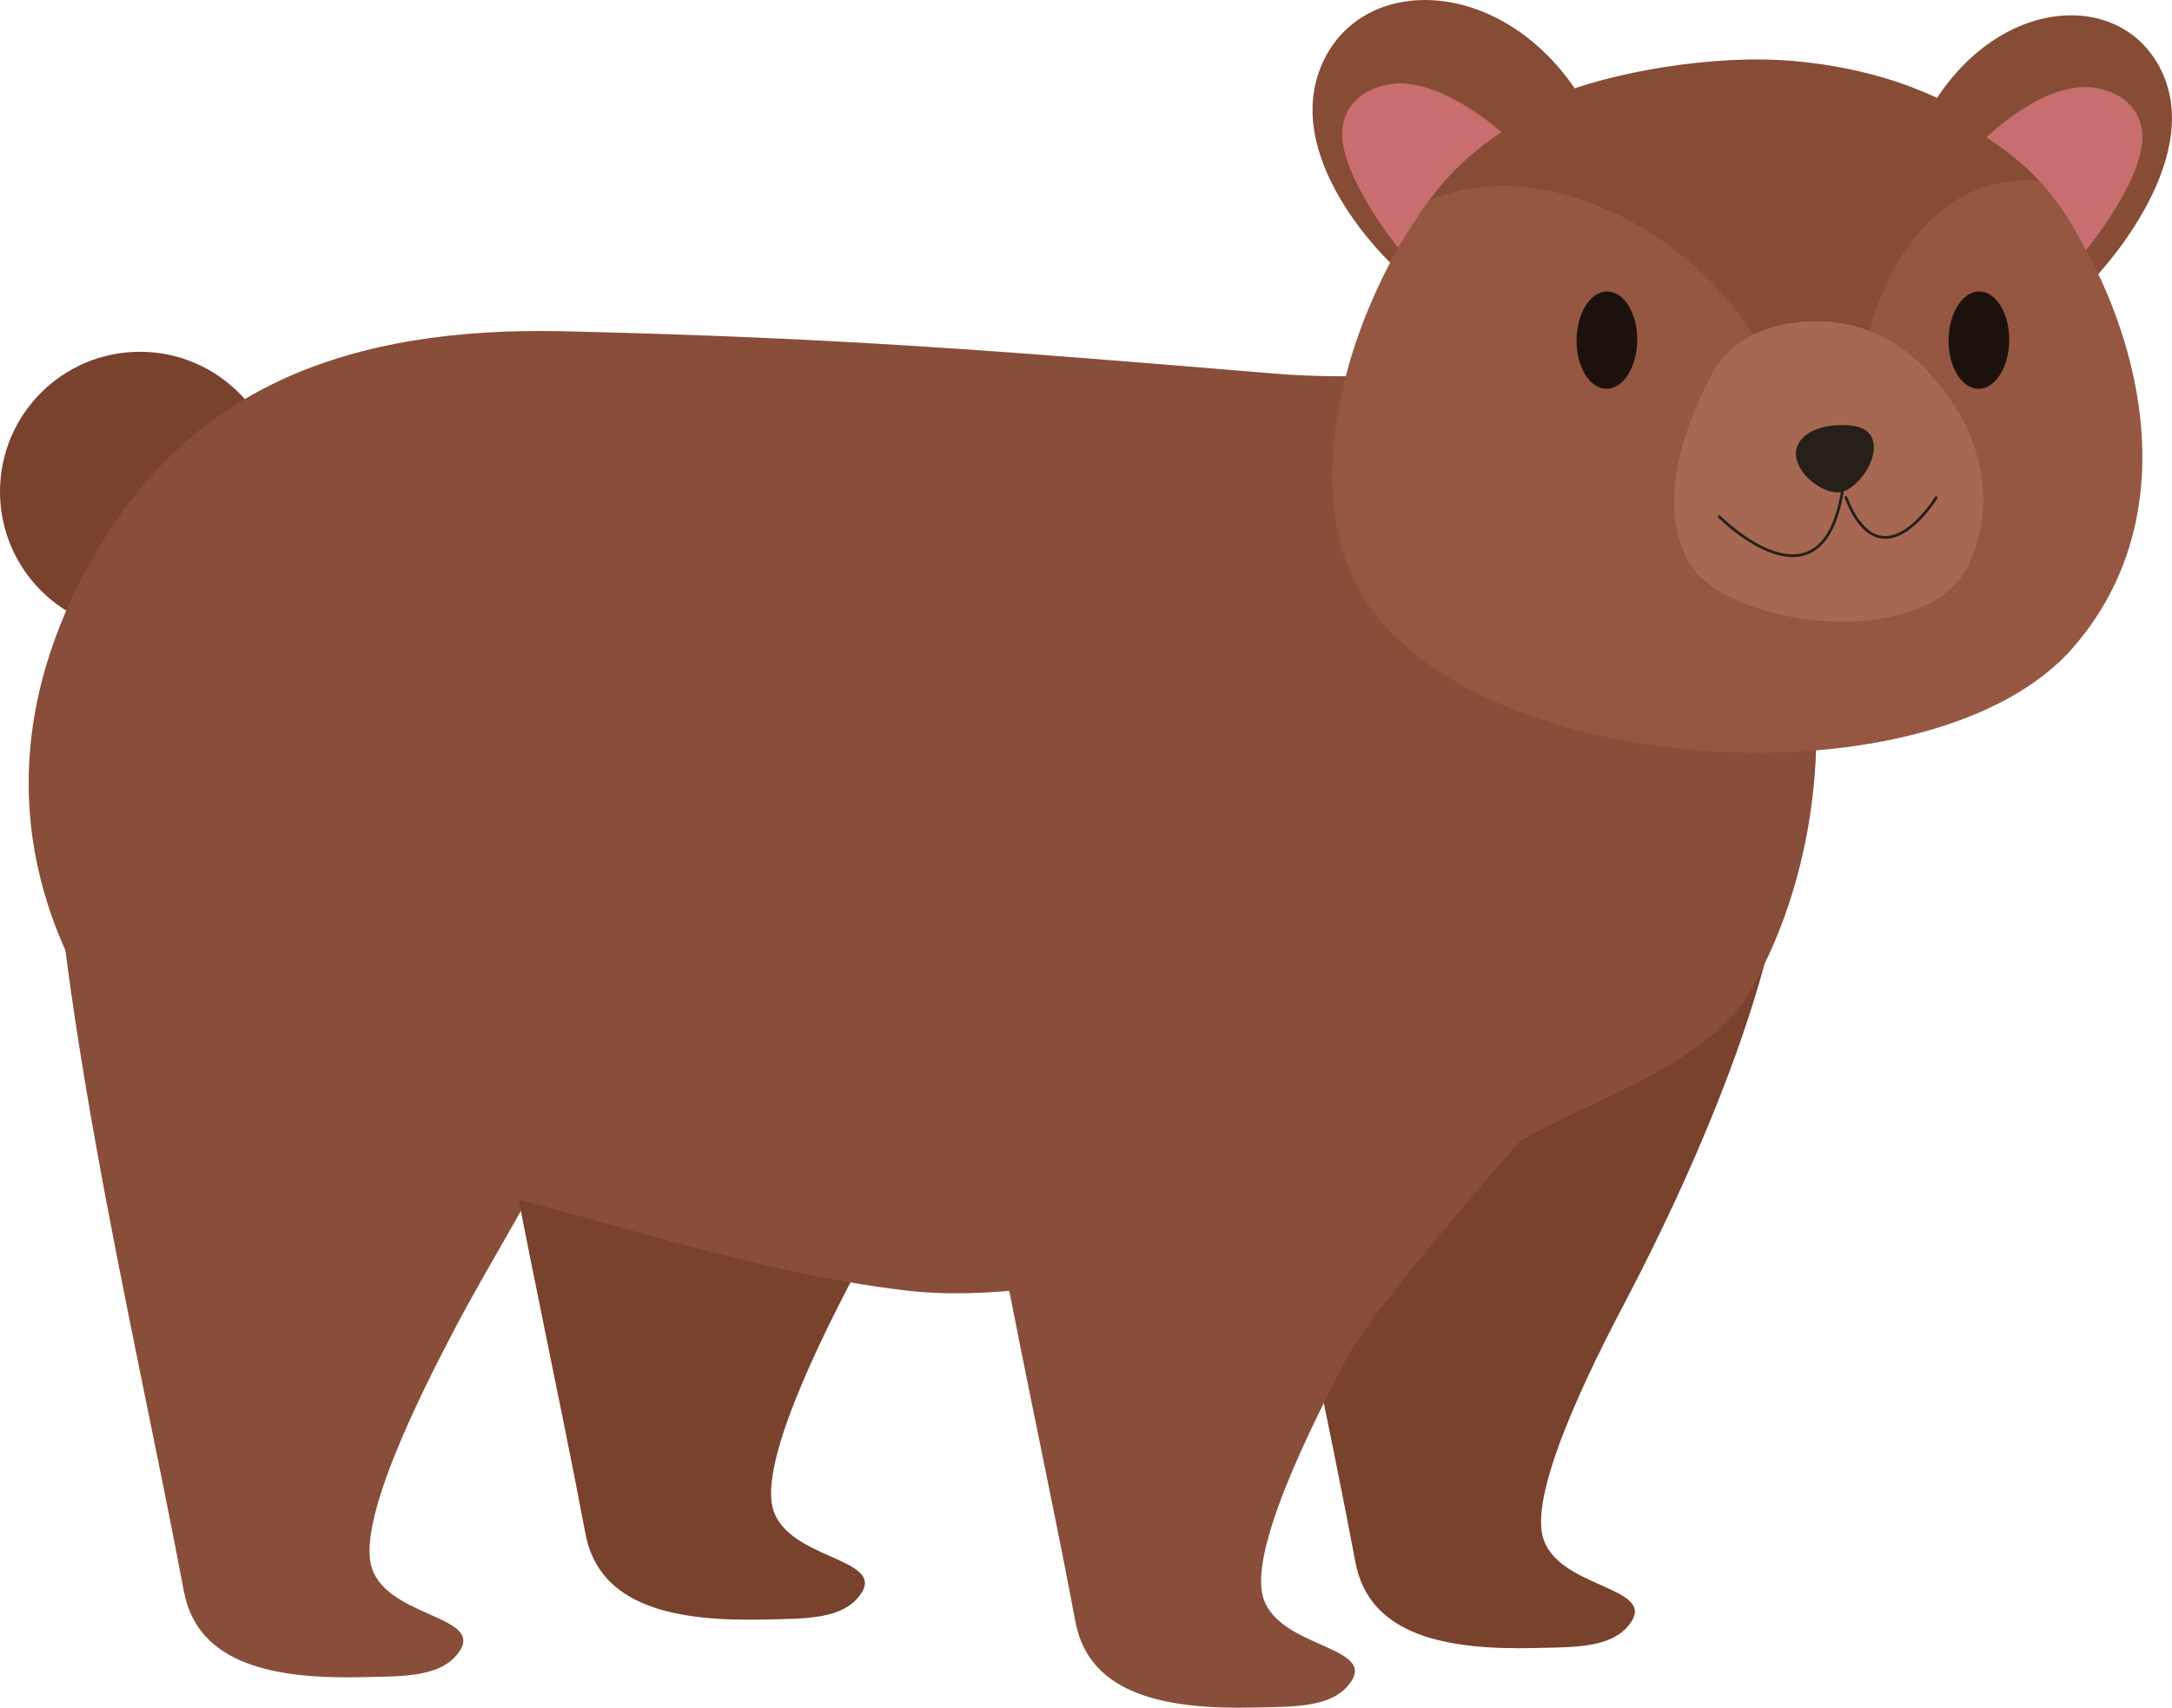
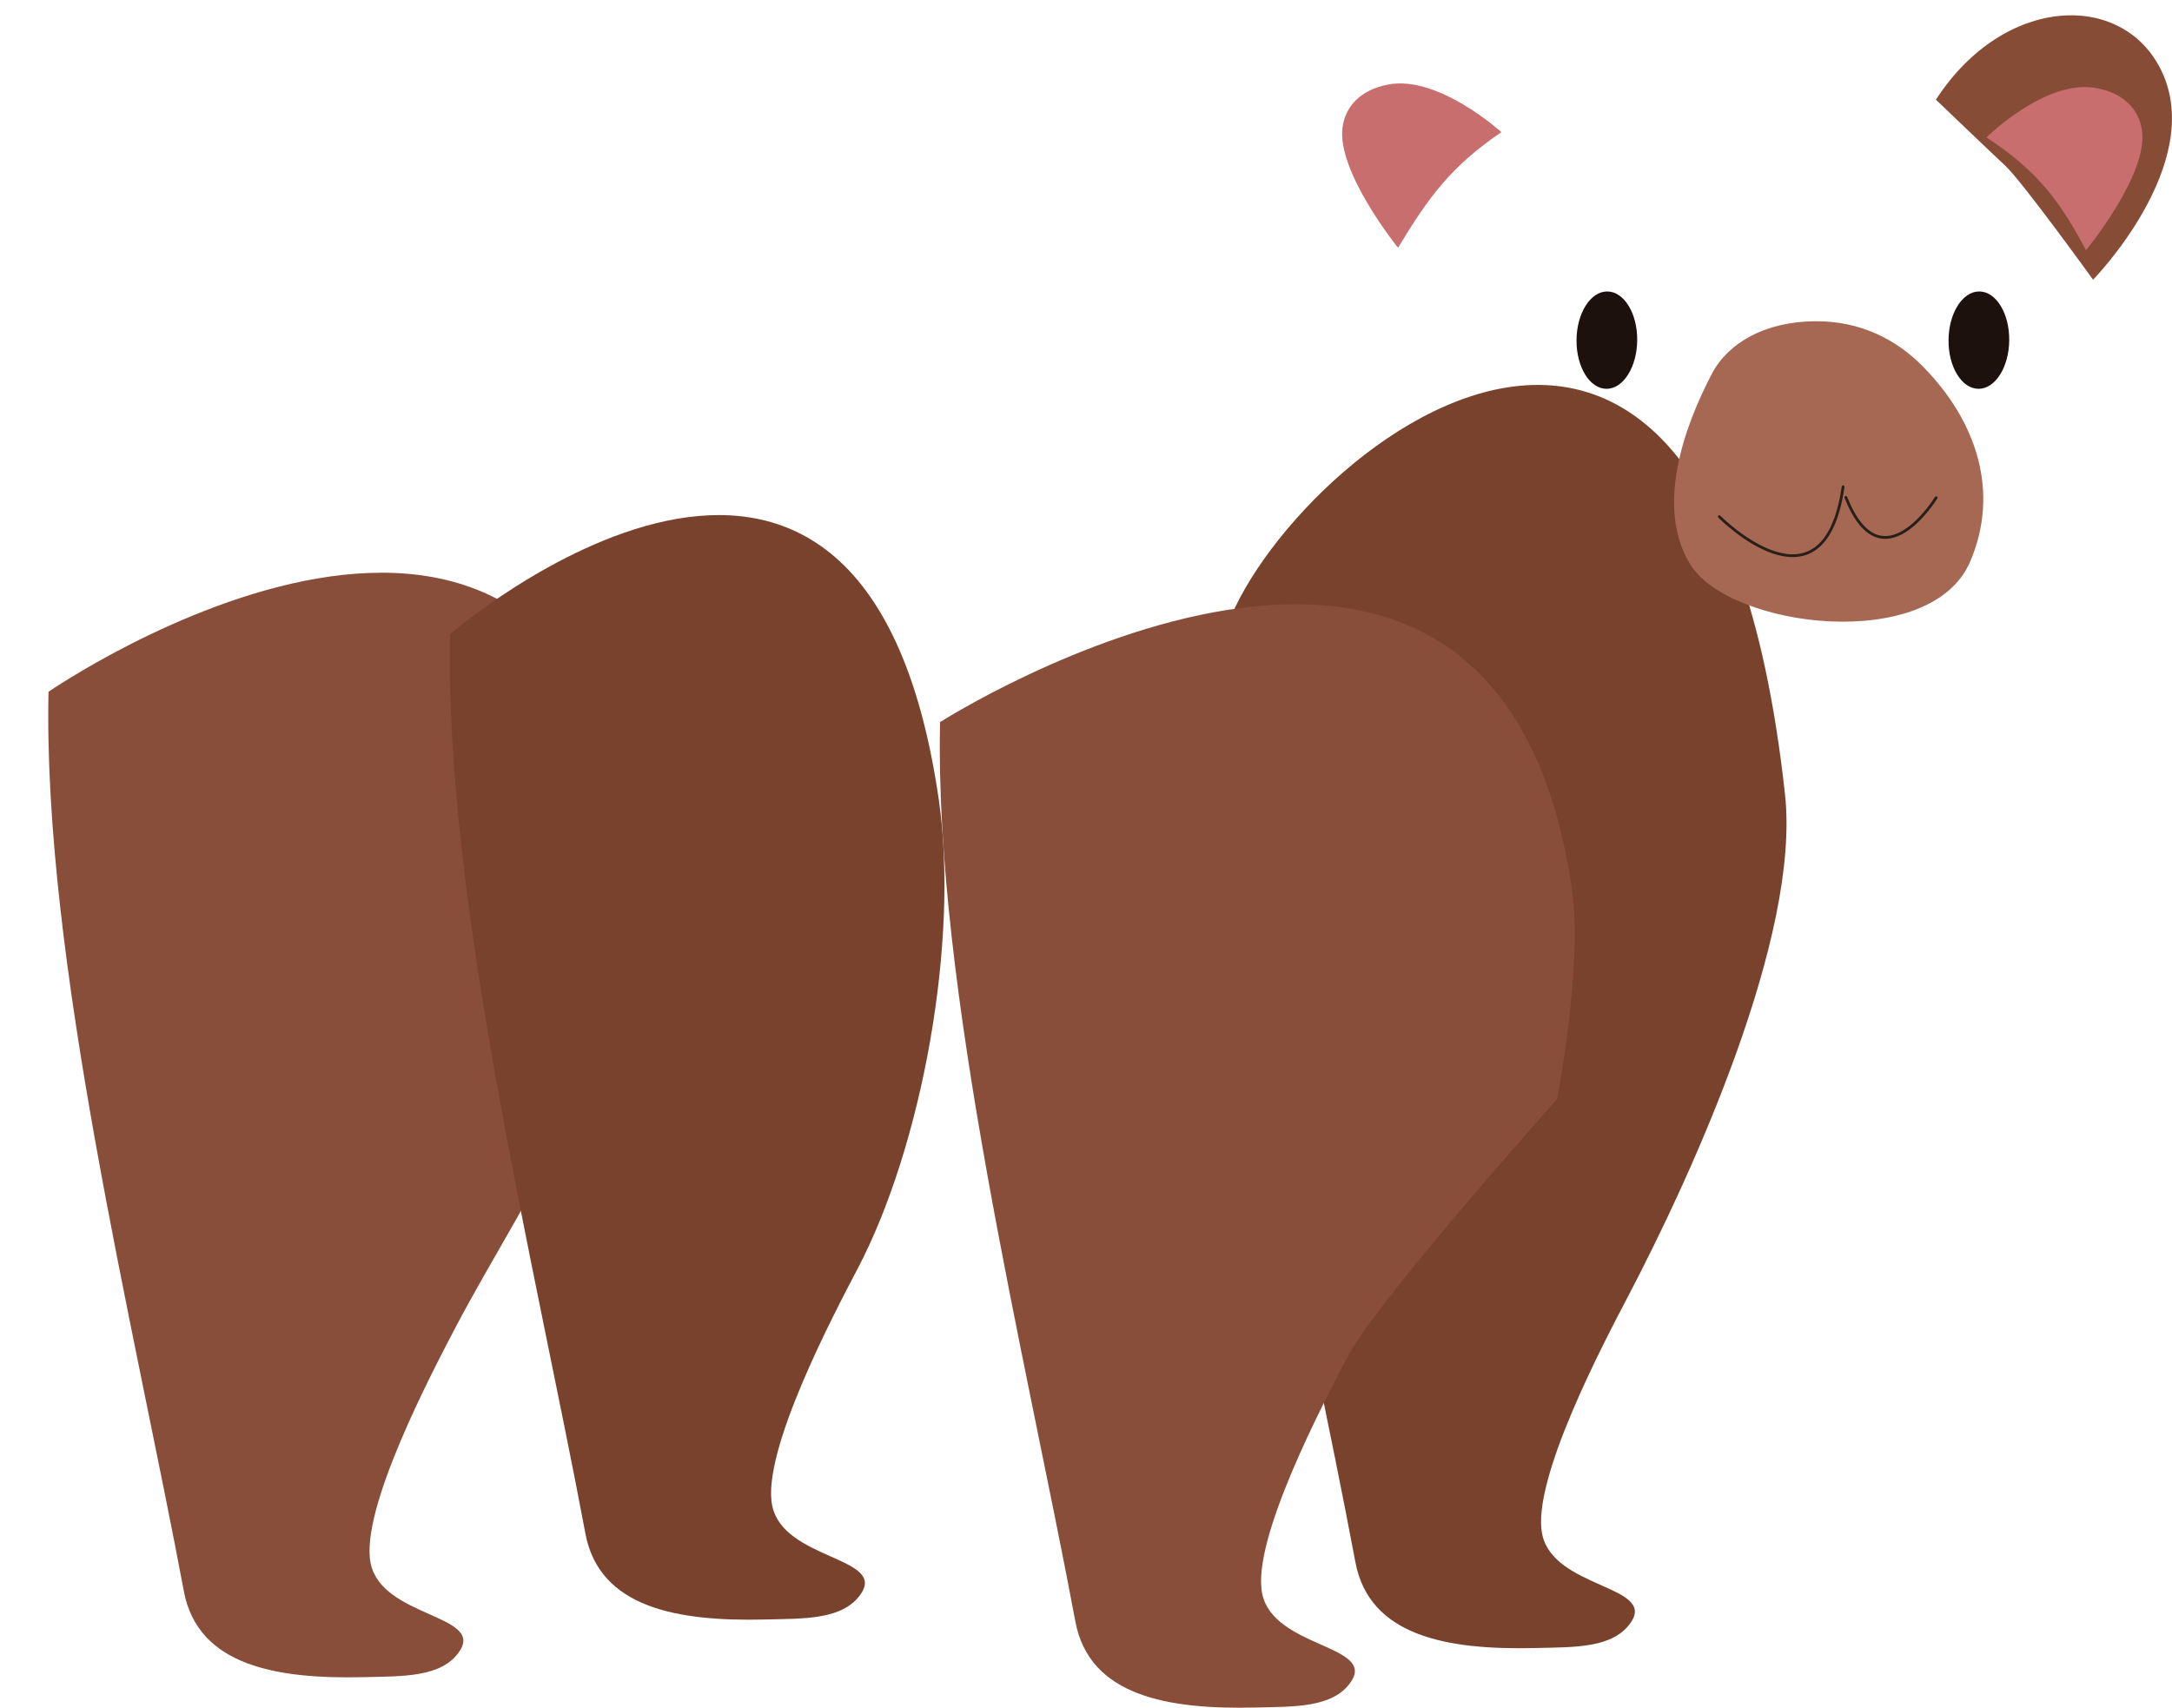
<svg xmlns="http://www.w3.org/2000/svg" id="Vrstva_2" viewBox="0 0 586.99 461.54">
  <defs>
    <style>.cls-1{fill:#1d110e;}.cls-2,.cls-3{fill:#79422d;}.cls-4{fill:none;stroke:#262019;stroke-linecap:round;stroke-linejoin:round;stroke-width:.75px;}.cls-4,.cls-3,.cls-5,.cls-6,.cls-7,.cls-8,.cls-9,.cls-10{fill-rule:evenodd;}.cls-5{fill:#262019;}.cls-6{fill:#884e39;}.cls-7{fill:#955741;}.cls-8{fill:#c86e6e;}.cls-9{fill:#a76853;}.cls-10{fill:#874c36;}</style>
  </defs>
  <g id="Vrstva_1-2">
    <g>
-       <circle class="cls-2" cx="37.81" cy="132.88" r="37.81" />
      <path class="cls-6" d="M13.11,186.96c-1.55,71.89,23.06,171.02,36.58,243.09,3.76,20.08,24.91,23.79,48.56,23.22,10.59-.26,21.21,.15,25.98-7.06,6.5-9.82-20.95-9.12-24.04-23.62-3.09-14.51,16.71-51.99,23.08-64.15,17.45-33.27,55.74-88.57,50.22-126.7C153.09,90.44,13.11,186.96,13.11,186.96Z" />
      <path class="cls-3" d="M121.63,171.38c-1.55,71.89,23.06,171.02,36.58,243.09,3.76,20.08,24.91,23.8,48.56,23.22,10.59-.26,21.21,.15,25.98-7.06,6.5-9.82-20.95-9.12-24.04-23.62-3.09-14.51,16.71-51.99,23.08-64.15,17.45-33.27,27.45-88.57,21.93-126.7-20.41-141.3-132.1-44.77-132.1-44.77Z" />
      <path class="cls-3" d="M329.72,179.09c-1.55,71.89,23.06,171.02,36.58,243.09,3.76,20.08,24.91,23.79,48.56,23.22,10.59-.26,21.21,.15,25.98-7.06,6.5-9.82-20.95-9.12-24.04-23.62-3.09-14.51,16.71-51.99,23.08-64.15,17.45-33.27,46.7-97.51,42.53-135.82-22.05-202.06-153.7-73.05-152.7-35.65Z" />
      <path class="cls-6" d="M254.05,195.17c-1.55,71.89,23.06,171.02,36.58,243.09,3.76,20.08,24.91,23.79,48.56,23.22,10.59-.26,21.21,.15,25.98-7.06,6.5-9.82-20.95-9.12-24.04-23.62-3.09-14.51,16.71-51.99,23.08-64.15,8.06-15.36,56.58-69.56,56.58-69.56,0,0,7.02-36.11,4.05-56.64-20.41-141.3-170.8-45.28-170.8-45.28Z" />
-       <path class="cls-6" d="M415.43,99.58c-23.65,.72-47.15,3.37-70.95,1.39-74.92-6.2-117.04-9.67-192.1-11.44-58.84-1.39-99.63,15.77-124.89,57.17C-2.51,195.88,2.32,245.31,37.67,288.86c16.15,19.9,52.19,24.01,75.64,28.95,44.57,9.37,86.47,25.72,132.03,31.02,54.79,6.36,153.03-32.83,153.03-32.83,26.66-18.51,61.91-25.65,74.88-48.57,37.42-66.11,14.03-170.03-57.81-167.84Z" />
      <path class="cls-10" d="M523.19,26.93c18.39-28.36,50.52-29.41,60.94-7.82,12.15,25.18-18.47,56.49-18.47,56.49,0,0-19.18-26.63-23.84-30.93-3.52-3.25-18.63-17.73-18.63-17.73Z" />
-       <path class="cls-10" d="M425.57,23.87c-20.37-29.7-55.97-30.8-67.51-8.19-13.46,26.38,18.05,55.71,18.05,55.71,0,0,23.66-24.45,28.82-28.95,3.9-3.4,20.64-18.57,20.64-18.57Z" />
-       <path class="cls-7" d="M544.28,41.01c-28.66-27.61-109.91-33.17-144.23-2.64-28.1,25.02-54.22,87.68-31.18,123.7,31.32,48.98,154.14,55.98,191.45,12.88,38.57-44.55,9.37-109.44-16.05-133.93Z" />
-       <path class="cls-10" d="M385.84,54.42c39.72-18.11,102.38,25.65,98.83,75.39-1.1,15.32,20.09,19.97,17.7,1.47-4.84-37.43,10.59-85.75,49.64-82.41,0,0-17.4-27.88-67.05-32.36-21.95-1.98-50.01,3.08-65.4,9.61-23.24,9.86-33.71,28.3-33.71,28.3Z" />
      <path class="cls-9" d="M456.84,152.59c10.76,17.26,64.98,23.94,75.59-.78,8.09-18.84,1.77-38-12.71-52.71-7.06-7.19-16.75-12.41-29.32-12.28-13.43,.13-23.38,5.86-27.73,14.14-7.8,14.85-15.27,36.46-5.83,51.63Z" />
      <path class="cls-8" d="M536.85,37.13s15.87-15.74,29.5-13.36c7.57,1.32,11.7,5.79,12.53,11.41,1.76,12-15.14,32.45-15.14,32.45-7.03-13.33-13.11-21.44-26.89-30.5Z" />
      <path class="cls-8" d="M405.76,35.72s-16.99-15.47-30.59-12.88c-7.54,1.44-11.61,5.97-12.35,11.6-1.58,12.03,15.01,32.52,15.01,32.52,8.21-13.62,14.29-21.98,27.93-31.25Z" />
      <path class="cls-1" d="M526.6,91.94c-.05,7.27,3.59,13.15,8.12,13.14,4.53,0,8.24-5.91,8.28-13.17,.05-7.27-3.59-13.15-8.12-13.14-4.53,0-8.24,5.91-8.28,13.17Z" />
      <path class="cls-1" d="M426.06,91.94c-.05,7.27,3.59,13.15,8.12,13.14,4.53,0,8.24-5.91,8.28-13.17,.05-7.27-3.59-13.15-8.12-13.14-4.53,0-8.24,5.91-8.28,13.17Z" />
-       <path class="cls-5" d="M497.18,133.02c-6.08,.66-16.33-8.92-9.65-14.99,3.16-2.86,8.55-3.47,12.63-3.05,12.44,1.31,3.58,17.33-2.98,18.03Z" />
+       <path class="cls-5" d="M497.18,133.02Z" />
      <path class="cls-4" d="M498.11,131.55c-5.28,36.53-33.46,8.09-33.46,8.09" />
      <path class="cls-4" d="M523.25,134.51s-14.77,24.23-24.4-.09" />
    </g>
  </g>
</svg>